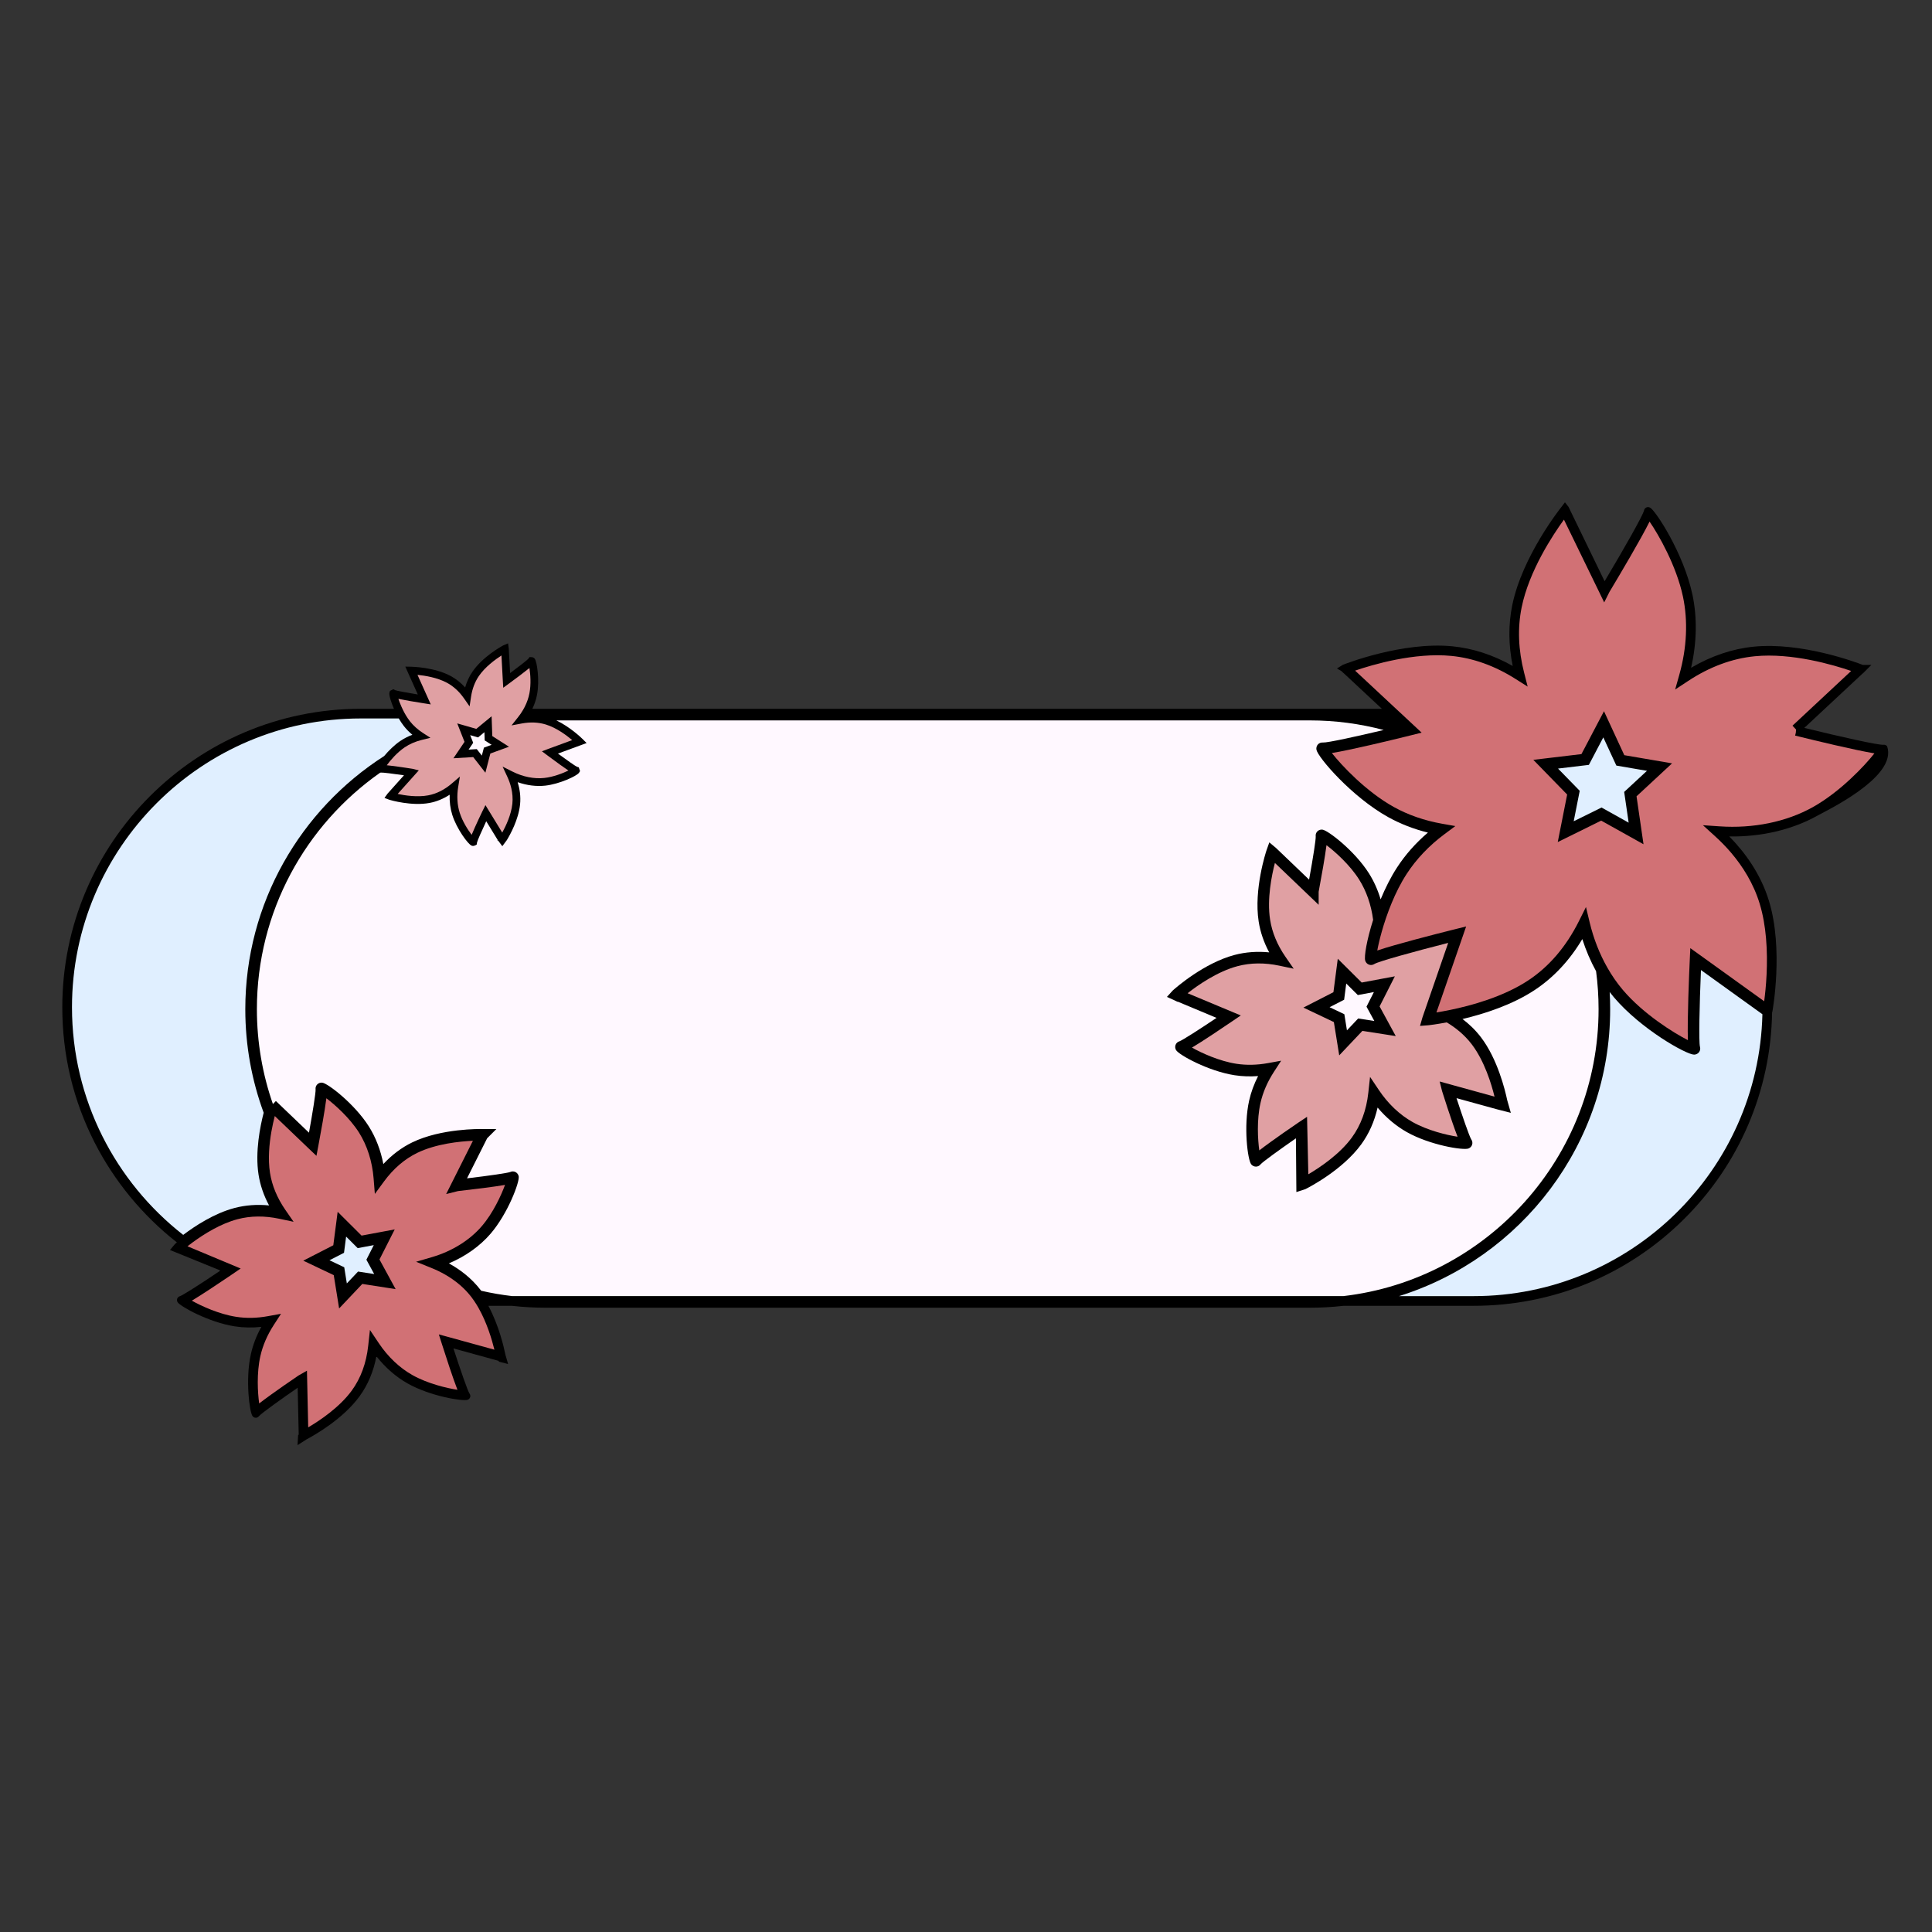
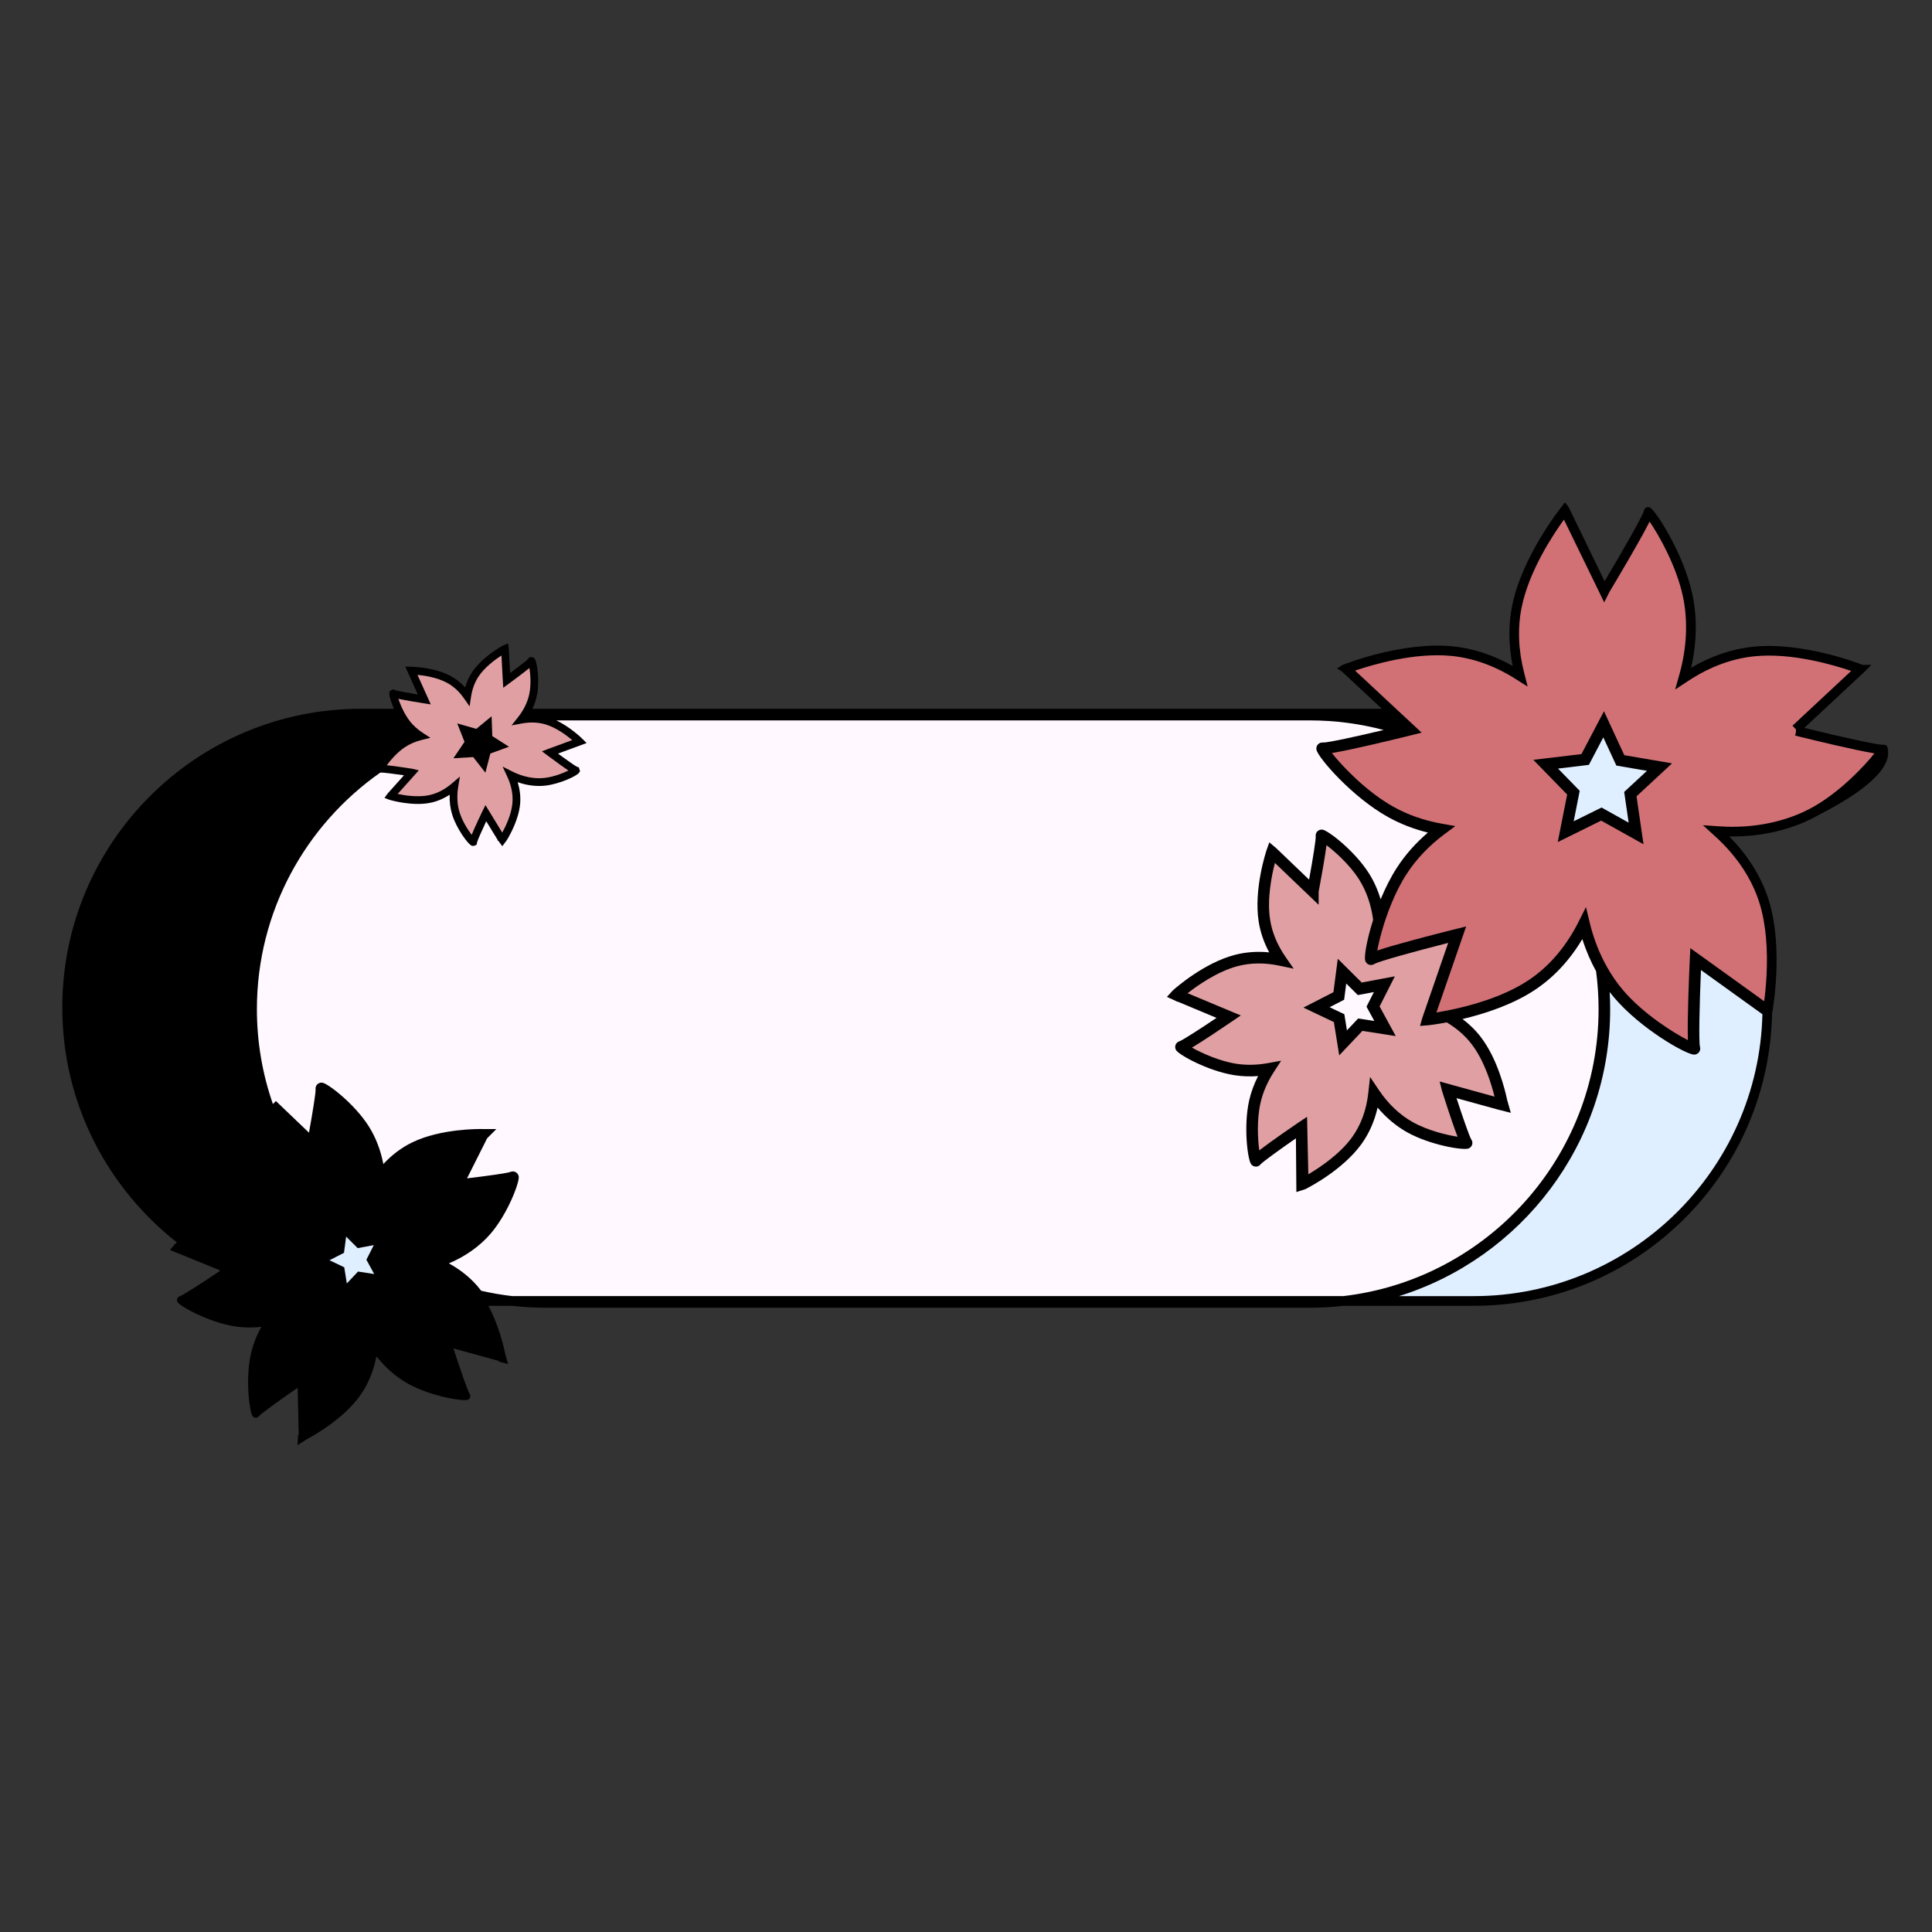
<svg xmlns="http://www.w3.org/2000/svg" version="1.1" x="0px" y="0px" viewBox="0 0 1000 1000" style="enable-background:new 0 0 1000 1000;" xml:space="preserve">
  <rect x="0" y="0" width="1000" height="1000" fill="#333333" stroke="none" />
  <style type="text/css">
	.st0{fill:#FFF8FF;}
	.st1{fill:#E0EFFF;}
	.st2{fill:#E0A0A3;}
	.st3{fill:#D17175;}
</style>
  <g id="图层_1">
</g>
  <g id="图层_3">
    <g>
      <path d="M976.73,386.22c-0.33-0.39-0.79-0.57-0.85-0.6c-0.28-0.11-0.62-0.17-1.02-0.13c-2.63,0.25-21.99-4.09-40.96-8.73    c7.08-6.61,25.94-24.2,30.34-28.29l0.05,0.02l4.34-4.34h-4.45c-3.59-1.39-31.7-11.87-56.36-9.44c-11.08,1.09-22,4.76-32.52,10.94    c2.97-12.98,3.22-25.98,0.7-37.87c-4.52-21.32-19.12-43.59-21.93-45.04c-0.83-0.43-1.54-0.24-1.89-0.09    c-0.31,0.13-1.04,0.55-1.25,1.57c-0.54,2.55-10.37,19.85-20.39,36.63c-2.23-4.67-7.18-14.83-18.12-37.34l0.01-0.01l-0.57-1.15    c-0.62-0.78-1.23-1.57-1.85-2.35c-0.5,0.67-1.01,1.34-1.51,2c-0.84,1.05-20.63,25.92-25.79,51.4c-2.02,9.96-1.93,20.47,0.26,31.3    c-10.12-5.71-20.59-9.13-31.2-10.17c-25.83-2.54-55.45,9.08-56.71,9.58c-1.02,0.63-2.03,1.26-3.05,1.9    c0.79,0.46,1.58,0.92,2.36,1.38l0.95,0.92l0.03-0.01l19.92,18.58H275.55c1.14-2.39,1.95-4.83,2.42-7.29    c1.41-7.38,0.01-17.2-1.25-18.71c-0.41-0.48-0.98-0.74-1.59-0.75l-1.06-0.02l-0.6,0.86c-0.56,0.67-4.42,3.7-9.44,7.43l-0.69-12.65    c-0.12-0.91-0.24-1.83-0.36-2.74c-0.86,0.36-1.73,0.73-2.59,1.09c-1.07,0.58-10.62,5.9-15.86,13.58    c-1.66,2.43-2.92,5.16-3.78,8.14c-2.22-2.45-4.73-4.43-7.48-5.92c-8.35-4.52-19.85-4.79-20.33-4.8l-3.16-0.06l6.48,14.43    c-5.56-0.92-10.88-1.89-11.73-2.24l-0.97-0.5l-1.7,0.88l-0.26,0.79c-0.44,1.33,0.94,5.29,2.3,8.47h-17.16    c-85.19,0-154.5,69.31-154.5,154.5c0,24.61,5.62,48.14,16.69,69.92c10.18,20.02,24.89,37.88,42.62,51.77    c-0.42,0.35-0.76,0.64-1.02,0.87c-0.85,1.02-1.7,2.05-2.55,3.07c8.35,3.4,16.71,6.79,25.06,10.19c0.32,0.17,0.64,0.34,0.96,0.51    c-11.02,7.42-19.41,12.74-20.8,13.17c-0.7,0.18-1.24,0.66-1.47,1.3c-0.22,0.59-0.15,1.25,0.18,1.82    c1.27,2.15,16.18,10.47,29.64,12.54c4.42,0.68,9.03,0.76,13.72,0.25c-2.52,4.55-4.33,9.26-5.4,14.04    c-2.99,13.28-0.69,30.2,0.85,32.17c0.4,0.52,1,0.82,1.62,0.83c0.68,0.04,1.3-0.29,1.74-0.86c1.16-1.45,12.28-9.35,19.99-14.66    l0.54,24.29l-0.3,0.15c-0.1,1.75-0.21,3.5-0.31,5.26c1.55-0.99,3.09-1.98,4.64-2.97c4.35-2.31,18.9-10.58,27.45-22.3    c4.32-5.92,7.25-12.87,8.73-20.72c4.65,5.88,10.18,10.71,16.2,14.09c11.86,6.67,28.74,9.33,31.06,8.41    c0.61-0.24,1.07-0.72,1.27-1.33c0.2-0.63,0.08-1.31-0.34-1.89c-0.95-1.37-4.79-12.46-8.31-23.35l23.42,6.45l0.07,0.41    c1.6,0.4,3.2,0.8,4.8,1.21c-0.46-1.6-0.93-3.2-1.39-4.8c-0.77-3.86-3.34-15.07-8.83-25.33h12.13c5.86,0.66,11.77,1,17.57,1h395.45    c5.8,0,11.71-0.34,17.57-1h67.27c40.9,0,79.45-15.83,108.55-44.57c28.98-28.62,45.28-66.76,45.92-107.45l0.1,0.02    c0.24-1.32,5.85-32.62-1.7-57.48c-4.41-14.54-13.01-25.79-20.57-33.46c16.51,0.27,32.48-3.46,45.52-10.7    c5.5-3.05,38.98-19.07,36.62-34.18C977.08,387.27,976.89,386.64,976.73,386.22z" />
      <g>
-         <polygon class="st0" points="250.73,378.98 247.45,381.69 243.36,380.51 244.92,384.47 242.54,388 246.78,387.74 249.4,391.09      250.47,386.98 254.47,385.52 250.88,383.23    " />
        <polygon class="st1" points="836.62,396.26 833.61,389.75 829.87,381.67 827.31,386.54 822.4,395.9 806.43,397.81 817.66,409.32      814.54,425.09 828.95,417.97 842.99,425.81 840.67,409.9 850.75,400.57 852.47,398.98 847.22,398.08    " />
        <path class="st2" d="M263.46,353.8l-2.98,2.18l-0.22-3.67l-0.71-13.03c-3.21,2.07-8.47,5.92-11.7,10.65     c-2.07,3.04-3.43,6.65-4.04,10.73l-0.75,4.97l-2.87-4.12c-2.47-3.54-5.43-6.26-8.81-8.09c-5.05-2.73-11.48-3.74-15.28-4.11     l6.86,15.28l-3.65-0.57c-4.5-0.71-9.69-1.57-13.1-2.29c0.39,1.17,0.93,2.6,1.62,4.14c0.87,1.95,1.97,4.07,3.29,6     c0.34,0.5,0.69,0.99,1.06,1.46c1.8,2.29,4.06,4.32,6.72,6.04l1,0.65l2.89,1.86l-4.5,1.11c-3.31,0.82-6.3,2.12-8.88,3.87     c-3.92,2.67-7.35,6.67-9.22,9.24c0.62,0.06,1.29,0.14,1.98,0.22c4.98,0.59,11.3,1.6,11.38,1.62l3.22,0.8l-10.93,12.2     c3.74,0.8,10.17,1.8,15.81,0.73c4.31-0.82,8.42-2.89,12.22-6.15l4.17-3.57l-0.89,5.41c-0.76,4.65-0.5,9.24,0.78,13.27     c1.42,4.52,4.28,8.95,6.2,11.48c1.92-4.66,5.48-12.05,5.53-12.14l1.61-3.23l8.69,14.21c1.85-3.34,4.65-9.23,5.24-14.93     c0.59-5.65-1.1-10.73-2.62-14l-2.43-5.22l5.15,2.59c5.32,2.69,11.17,3.86,16.45,3.28c4.71-0.51,9.62-2.45,12.47-3.84     c-2.39-1.59-5.99-4.18-10.77-7.75l-2.96-2.21l3.44-1.29l12.25-4.5c-2.91-2.46-8.12-6.36-13.62-8.06     c-3.84-1.19-8.05-1.37-12.52-0.54l-5.27,0.99l1.36-1.71l1.5-1.89l0.48-0.6c1.02-1.28,1.93-2.6,2.71-3.97     c0.28-0.47,0.53-0.95,0.78-1.43c1.16-2.29,1.99-4.67,2.44-7.05c0.9-4.65,0.49-9.91,0-13.05     C271.33,347.97,267.12,351.12,263.46,353.8z M253.81,390.02l-2.57,9.92l-6.31-8.08l-10.24,0.62l5.74-8.5l-1.79-4.55l-1.97-5     l9.82,2.82l0.04,0.01l0.04-0.03l6.51-5.36l1.37-1.13l0.04,1.13l0.13,3.6l0.19,5.52l8.64,5.52L253.81,390.02z" />
        <path class="st3" d="M970.2,389.94c-10.12-1.66-31.07-6.73-41.04-9.2l0.36-1.56l0.11-1.58l-1.84-1.99     c0.14-0.13,8.56-7.98,16.98-15.83l11.67-10.89c0.64-0.59,1.22-1.13,1.73-1.61c-9.18-3.14-30.7-9.49-49.87-7.61     c-11.77,1.16-23.39,5.46-34.52,12.8l-6.72,4.42l2.18-7.74c3.88-13.81,4.53-27.76,1.86-40.35c-3.41-16.04-12.69-32.19-17.28-38.82     c-4.56,9.18-15.51,27.64-20.81,36.47l-2.68,5.35l-2.65-5.48c-0.1-0.2-12.98-26.67-18.18-37.36c-5.69,7.84-18.07,26.53-21.9,45.44     c-2.16,10.63-1.73,21.96,1.26,33.68l1.86,7.3l-6.37-4.02c-10.7-6.76-21.83-10.75-33.08-11.86c-19.16-1.88-40.69,4.47-49.87,7.61     l20.12,18.76l6.44,6l5.72,5.33l2.15,2.01l-5.36,1.34c-0.25,0.06-1.34,0.33-3.03,0.75c-7.74,1.91-28.08,6.83-38.07,8.47     c4.99,6.34,17.71,19.95,32.05,27.92c7.47,4.14,15.89,7.06,25.02,8.67l6.84,1.21l-5.57,4.15c-8.02,5.98-14.61,12.9-19.6,20.59     c-3.08,4.73-5.67,9.97-7.8,15.12c-2.16,5.2-3.85,10.32-5.1,14.75c-1.11,3.94-1.89,7.35-2.33,9.8c9.45-3.19,29.38-8.29,38.57-10.6     c0.76-0.19,1.45-0.36,2.05-0.51l5.37-1.34l-1.98,5.73l-11.4,33.02l-1.99,5.75c1.86-0.3,4.19-0.7,6.86-1.25     c11.04-2.24,27.81-6.81,40.76-15.4c10.75-7.13,19.53-17.41,26.1-30.55l1.86-3.71l1.82-3.65l1.92,8     c2.02,8.4,5.11,16.27,9.11,23.31c2.38,4.2,5.08,8.1,8.08,11.63c10.61,12.5,26.46,22.32,33.65,25.97     c-0.37-10.8,0.62-34,0.99-42.08l0.26-5.54l4.5,3.22c0.2,0.16,22.63,16.27,32.8,23.59c0.32,0.23,0.63,0.46,0.93,0.67     c0.89-6.64,2.12-19.38,0.95-32.7c-0.52-5.94-1.52-12-3.25-17.7c-3.24-10.7-8.94-19.53-14.7-26.33c-2.86-3.37-5.72-6.23-8.31-8.58     l-6.4-5.81l5.21,0.36l3.42,0.23c17.4,1.2,34.48-2.29,48.09-9.85C952.49,409.9,965.21,396.28,970.2,389.94z M860.03,400.14     l-4.44,4.13l-8.52,7.89l3.61,24.82l-21.9-12.23l-21.9,10.81l-0.59,0.29l0.18-0.89l4.69-23.71l-17.51-17.96l24.9-2.97l3.3-6.27     l2.8-5.33l5.57-10.6l8.01,17.33l2.51,5.43l8.78,1.5l15.94,2.73L860.03,400.14z" />
-         <path class="st3" d="M245.47,673.42c-0.42-0.63-0.86-1.25-1.32-1.86c-0.18-0.23-0.35-0.46-0.54-0.69     c-1.7-2.15-3.57-4.05-5.5-5.72c-5.03-4.34-10.49-7.12-14.73-8.83l-8.02-3.23l8.3-2.43c10.34-3.04,19.47-8.72,25.72-16.01     c5.87-6.83,10.1-16.08,12.02-21.35c-6.01,1.04-15.84,2.24-24.32,3.2l-6.15,1.54l13.85-27.57c-6.69,0.29-19.04,1.5-28.81,6.25     c-6.54,3.18-12.32,8.15-17.19,14.77l-4.76,6.48l-0.64-8.02c-0.71-8.83-3.33-17.03-7.56-23.74c-4.82-7.61-12.42-14.37-16.89-17.75     c-0.84,6.58-2.78,17.3-4.11,24.36l-1.03,5.44l-4-3.8l-15.36-14.7l-2.2-2.11c-0.56,2.16-1.21,4.94-1.76,8.09     c-1.11,6.32-1.84,14.12-0.73,21.28c1.03,6.59,3.7,13.03,7.93,19.17l4.29,6.2l-7.38-1.56c-7.62-1.62-14.9-1.55-21.62,0.22     c-8.83,2.32-17.45,7.76-23.1,11.89c-0.01,0-0.01,0-0.01,0c-1.04,0.77-1.99,1.48-2.81,2.13l18.63,7.79l8.9,3.72l-0.64,0.43     l-3.94,2.69c-0.57,0.39-1.18,0.8-1.8,1.22c-5.87,3.97-13.76,9.23-18.9,12.3c4.88,2.75,14.12,7.01,23.03,8.37     c5.19,0.8,10.68,0.69,16.31-0.34l6.83-1.24l-3.78,5.83c-3.35,5.17-5.68,10.58-6.92,16.09c-1.98,8.78-1.39,18.93-0.61,24.49     c6.98-5.41,20.2-14.38,20.35-14.46l4.38-2.5l0.11,5.04c0.29,13.04,0.45,20.28,0.54,24.29c5.78-3.4,16.14-10.27,22.52-19.01     c4.68-6.41,7.55-14.22,8.53-23.23l0.9-8.17l4.58,6.83c4.73,7.07,10.76,12.78,17.42,16.53c7.85,4.42,17.75,6.76,23.29,7.61     c-2.39-6.19-5.77-16.55-7.95-23.4l-1.68-5.27l5.33,1.45l23.43,6.46c-1.29-5.25-3.88-14-8.28-21.72     C246.95,675.69,246.24,674.54,245.47,673.42z M187.53,664.56l-5.88,6.22l-5.42,5.73l-0.7,0.74l-0.13-0.79l-0.98-6.1l-1.67-10.35     l-15.77-7.49l15.54-7.97l1.42-10.93l0.83-6.39l12.38,12.32l2.1-0.39l15.06-2.82l-5.13,10.12l-2.73,5.39l-0.03,0.07l8.36,15.33     L187.53,664.56z" />
        <polygon class="st1" points="191.48,648.4 193.47,644.47 187.68,645.56 185.15,646.03 179.15,640.06 178.06,648.45      170.53,652.31 178.18,655.94 179.52,664.3 185.33,658.15 193.69,659.45 189.64,652.02    " />
        <polygon class="st0" points="711.13,513.49 702.81,515.04 696.81,509.07 695.72,517.46 688.19,521.33 695.83,524.96      697.18,533.31 702.99,527.16 711.35,528.46 707.3,521.04    " />
        <path class="st2" d="M737.23,523.8l1.13-3.26l11.22-32.5c-17.93,4.56-36,9.57-38.19,10.91c-0.89,0.58-1.95,0.69-2.89,0.32     c-0.89-0.35-1.56-1.09-1.86-2.03c-0.66-2.03,0.78-10.71,4.09-21.11c-0.99-7.75-3.48-14.92-7.26-20.9     c-4.81-7.62-12.41-14.38-16.88-17.76c-0.77,6.04-2.5,15.74-4.06,24.11v6.74l-22.64-21.66c-1.68,6.49-4.16,18.65-2.49,29.37     c1.03,6.59,3.7,13.04,7.93,19.17l4.29,6.2l-7.38-1.56c-7.63-1.62-14.9-1.55-21.62,0.22c-10.46,2.75-20.64,9.89-25.92,14.03     l27.53,11.5l-4.58,3.12c-5.94,4.05-15,10.12-20.7,13.52c4.89,2.75,14.12,7.01,23.03,8.38c5.19,0.79,10.68,0.68,16.31-0.35     l6.83-1.24l-3.78,5.83c-3.35,5.17-5.69,10.59-6.92,16.09c-1.98,8.79-1.39,18.95-0.61,24.5c6.95-5.39,20.01-14.25,20.17-14.36     l4.55-3.03l0.66,29.75c5.78-3.4,16.14-10.26,22.52-19.01c4.68-6.41,7.55-14.22,8.53-23.22l0.9-8.18l4.58,6.83     c4.73,7.07,10.75,12.78,17.41,16.53c7.86,4.42,17.76,6.76,23.3,7.61c-3.18-8.24-7.97-23.42-8.01-23.6l-1.25-4.98l28.39,7.82     c-1.59-6.51-5.18-18.38-11.75-27.03c-3.83-5.04-8.53-8.73-12.98-11.39c-5.4,1.02-8.99,1.43-9.42,1.48     c-1.47,0.11-2.94,0.23-4.41,0.34c0.41-1.43,0.82-2.87,1.23-4.3L737.23,523.8z M705.18,533.58l-12,12.68l-2.77-17.24l-15.77-7.49     l15.54-7.97l2.25-17.31l12.38,12.31l17.16-3.21l-7.89,15.58l8.36,15.34L705.18,533.58z" />
-         <path class="st1" d="M186.76,371.87c-82.43,0-149.5,67.07-149.5,149.5c0,47.8,22.55,90.43,57.57,117.81     c5.98-4.53,15.99-11.15,26.61-13.94c5.66-1.48,11.63-1.92,17.83-1.31c-2.77-5.17-4.6-10.52-5.45-15.98     c-1.84-11.81,0.86-25.05,2.66-32c-6.15-16.71-9.51-34.76-9.51-53.58c0-54.97,28.68-103.38,71.86-131.04     c2.28-2.72,5.27-5.7,8.33-7.78c1.92-1.3,4.02-2.38,6.28-3.24c-1.65-1.37-3.13-2.88-4.4-4.51c-0.94-1.2-1.82-2.54-2.63-3.93     H186.76z" />
        <path class="st1" d="M912.22,524.97l-31.81-22.88c-0.77,18.31-1.18,37.18-0.51,39.71c0.29,0.99,0.11,2.04-0.51,2.84     c-0.6,0.77-1.51,1.21-2.49,1.23h-0.04c-4.04,0-27.51-13.19-41.42-29.58c-0.78-0.92-1.54-1.86-2.28-2.82     c0.18,2.94,0.26,5.91,0.26,8.9c0,69.66-46.05,128.78-109.31,148.5h38.65C843.99,670.87,910.3,605.75,912.22,524.97z" />
        <path class="st0" d="M695.23,670.87c74.32-8.6,132.19-71.92,132.19-148.5c0-6.67-0.44-13.23-1.29-19.67     c-2.85-5.18-5.25-10.76-7.13-16.63c-6.56,11-14.8,19.83-24.56,26.31c-11.7,7.76-26.25,12.41-37.45,15.07     c3.37,2.54,6.69,5.67,9.59,9.49c8.5,11.19,12.4,27.04,13.54,32.47c0.63,2.2,1.25,4.39,1.88,6.59c-2.36-0.6-4.73-1.21-7.09-1.81     l-21.02-5.79c3.02,9.27,6.66,19.83,7.62,21.35c0.59,0.79,0.76,1.82,0.44,2.79c-0.28,0.85-0.95,1.56-1.84,1.91     c-2.72,1.07-19.92-1.72-31.92-8.47c-5.56-3.13-10.72-7.46-15.15-12.71c-1.62,7.16-4.46,13.55-8.48,19.06     c-9.72,13.31-26.97,22.2-28.91,23.17c-1.55,0.5-3.1,1-4.65,1.5c-0.08-9.27-0.15-18.54-0.23-27.81     c-8.64,5.99-17.15,12.15-18.26,13.43c-0.55,0.75-1.46,1.22-2.45,1.22c-1-0.02-1.87-0.46-2.46-1.22c-1.8-2.3-4.06-19.57-1.04-33     c0.97-4.3,2.52-8.53,4.63-12.65c-4.14,0.31-8.2,0.17-12.12-0.43c-13.61-2.09-28.86-10.5-30.35-13.02     c-0.49-0.83-0.58-1.8-0.26-2.67c0.34-0.93,1.11-1.63,2.08-1.9c1.64-0.61,10.32-6.18,19.14-12.1l-20.12-8.41l-0.1,0.09l-1.83-0.9     c-1.21-0.54-2.42-1.09-3.63-1.63c0.99-1.1,1.98-2.19,2.97-3.29c1.62-1.46,16.21-14.28,32.13-18.46     c5.65-1.48,11.63-1.92,17.83-1.31c-2.77-5.17-4.6-10.52-5.45-15.98c-2.59-16.6,3.78-36.01,4.06-36.83     c0.49-1.38,0.97-2.75,1.46-4.13c1.15,0.97,2.31,1.93,3.46,2.9l17.12,16.39c2.14-11.77,3.54-20.84,3.43-22.4     c-0.14-0.95,0.19-1.93,0.89-2.62c0.7-0.67,1.62-0.97,2.58-0.86c2.9,0.36,16.71,10.98,24.07,22.61c2.57,4.07,4.61,8.61,6.06,13.48     c2.35-5.69,5.18-11.4,8.47-16.46c4.28-6.6,9.65-12.67,16-18.1c-7.38-1.83-14.28-4.52-20.57-8.01     c-18.85-10.47-36.42-30.99-37.12-34.88c-0.17-0.97,0.08-1.94,0.69-2.66c0.66-0.77,1.65-1.17,2.72-1.07     c2.35,0.14,17.17-3.11,31.39-6.48c-12.22-3.24-25.05-4.97-38.27-4.97H287.95c7.28,3.48,13.15,9.22,13.44,9.51l2.24,2.22     l-14.84,5.46c4.99,3.66,8.98,6.43,9.84,6.82l0.94,0.29l0.66,1.94l-0.53,0.86c-1.07,1.64-10.05,5.86-17.52,6.68     c-4.58,0.5-9.5-0.13-14.23-1.79c1,3.28,1.68,7.27,1.23,11.57c-0.81,7.79-5.09,15.54-6.84,18.41c-0.78,1.05-1.56,2.11-2.34,3.16     c-0.72-0.98-1.45-1.95-2.17-2.93c-0.13,0.01-0.26,0.01-0.4,0.02l0.19-0.3l-5.95-9.72c-2.37,5.08-4.58,10.08-4.77,11.02l-0.12,1     c-0.35,0.27-0.79,0.53-1.28,0.66c-0.04,0.01-0.08,0.02-0.12,0.03c-0.09,0.02-0.18,0.04-0.28,0.05c-0.15,0.02-0.3,0.02-0.45,0     c-0.03,0-0.05,0-0.07,0c0,0-0.02,0-0.04-0.01c0,0,0,0-0.01,0c-0.08-0.01-0.26-0.05-0.44-0.12c-1.83-0.73-7.72-8.71-9.98-15.88     c-1.03-3.26-1.49-6.81-1.37-10.47c-3.28,2.13-6.74,3.56-10.34,4.24c-9.32,1.77-20.36-1.47-20.83-1.61     c-0.86-0.33-1.71-0.66-2.57-0.99c0.55-0.75,1.1-1.51,1.65-2.26l8.45-9.44c-5.18-0.75-10.92-1.49-11.92-1.41l-0.44,0.08     c-38.54,27.06-63.77,71.84-63.77,122.4c0,17.19,2.92,33.71,8.29,49.1l1.54-1.58l17.13,16.39c1.88-10.4,3.54-20.67,3.42-22.4     c-0.14-0.95,0.19-1.93,0.89-2.62c0.7-0.67,1.63-0.98,2.58-0.86c2.9,0.36,16.71,10.98,24.07,22.61     c3.61,5.71,6.16,12.36,7.53,19.51c4.44-4.77,9.44-8.53,14.93-11.2c14.98-7.28,35.14-6.95,36.37-6.92h7.21l-4.78,4.78     c-1.19,2.36-7.02,13.96-10.42,20.74c11.73-1.39,20.97-2.74,22.42-3.3c0.88-0.42,1.92-0.38,2.8,0.11     c0.81,0.46,1.37,1.25,1.54,2.19c0.51,2.88-5.59,19.2-14.55,29.64c-5.54,6.45-13.05,11.77-21.6,15.37     c5.54,3.04,11.67,7.52,16.59,14c0.04,0.06,0.08,0.11,0.12,0.17c5.27,1.21,10.65,2.14,16.11,2.77H695.23z" />
      </g>
    </g>
  </g>
</svg>